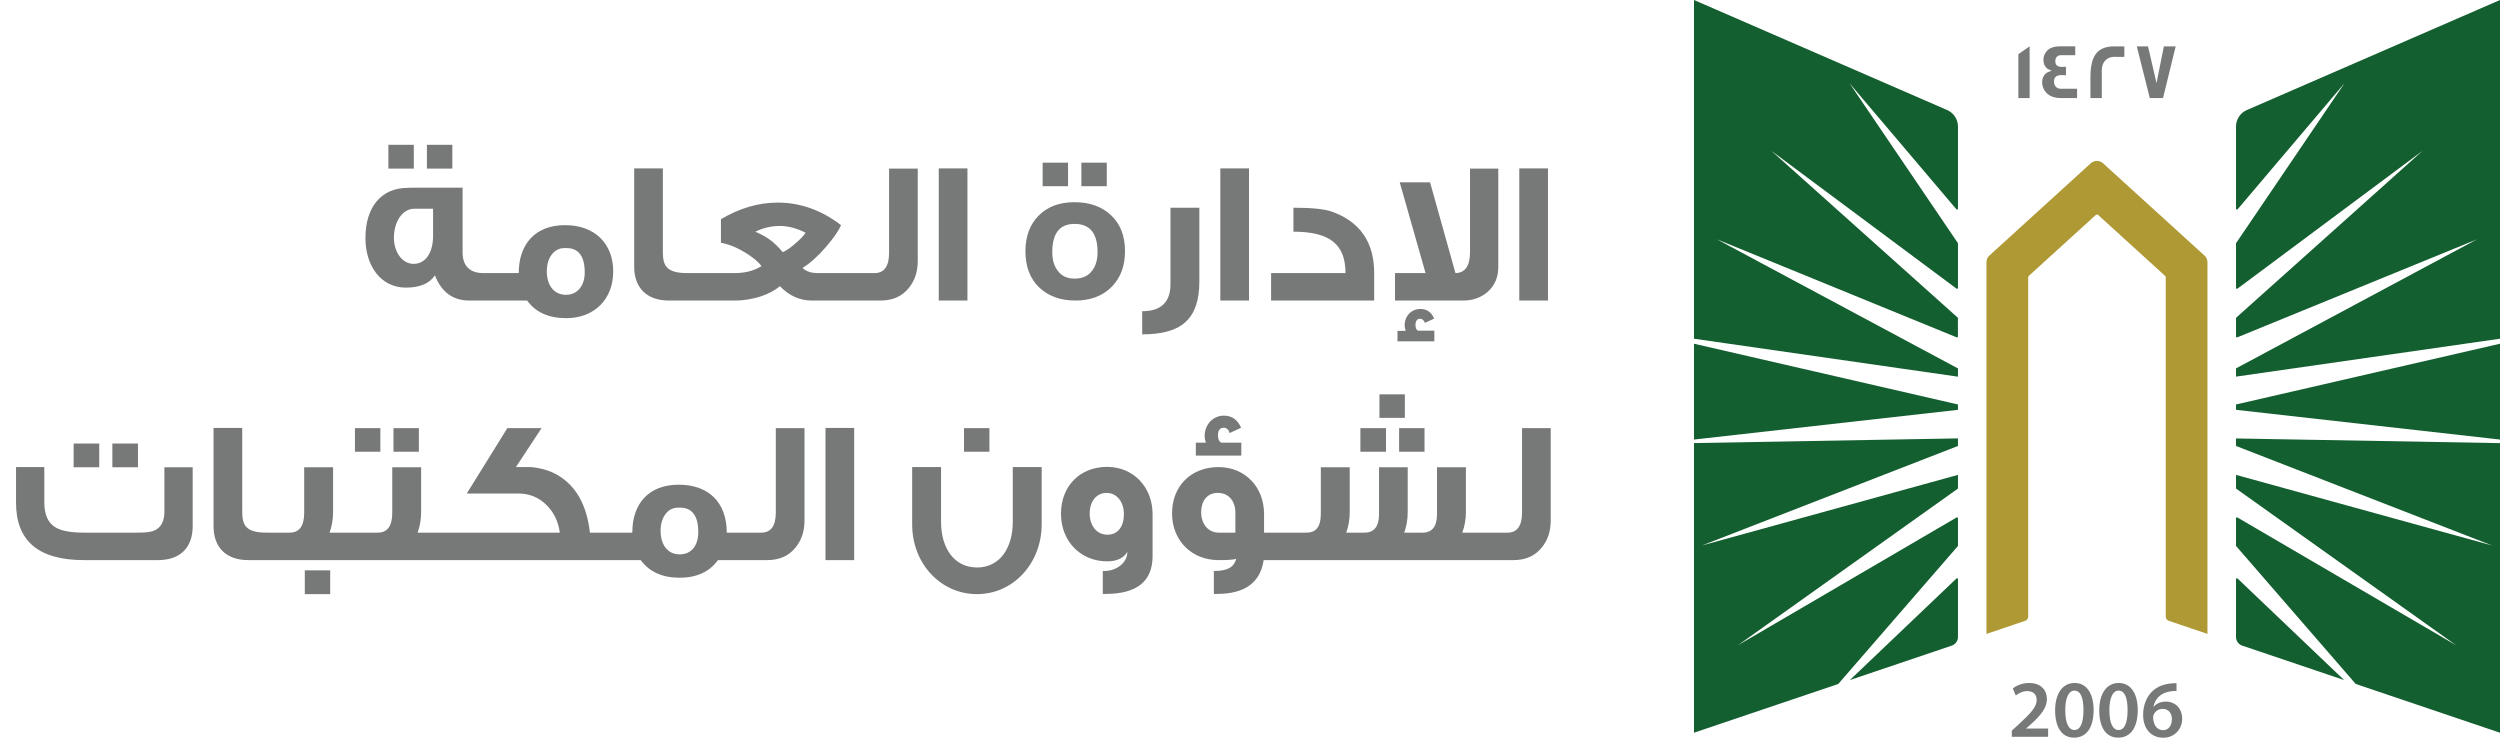
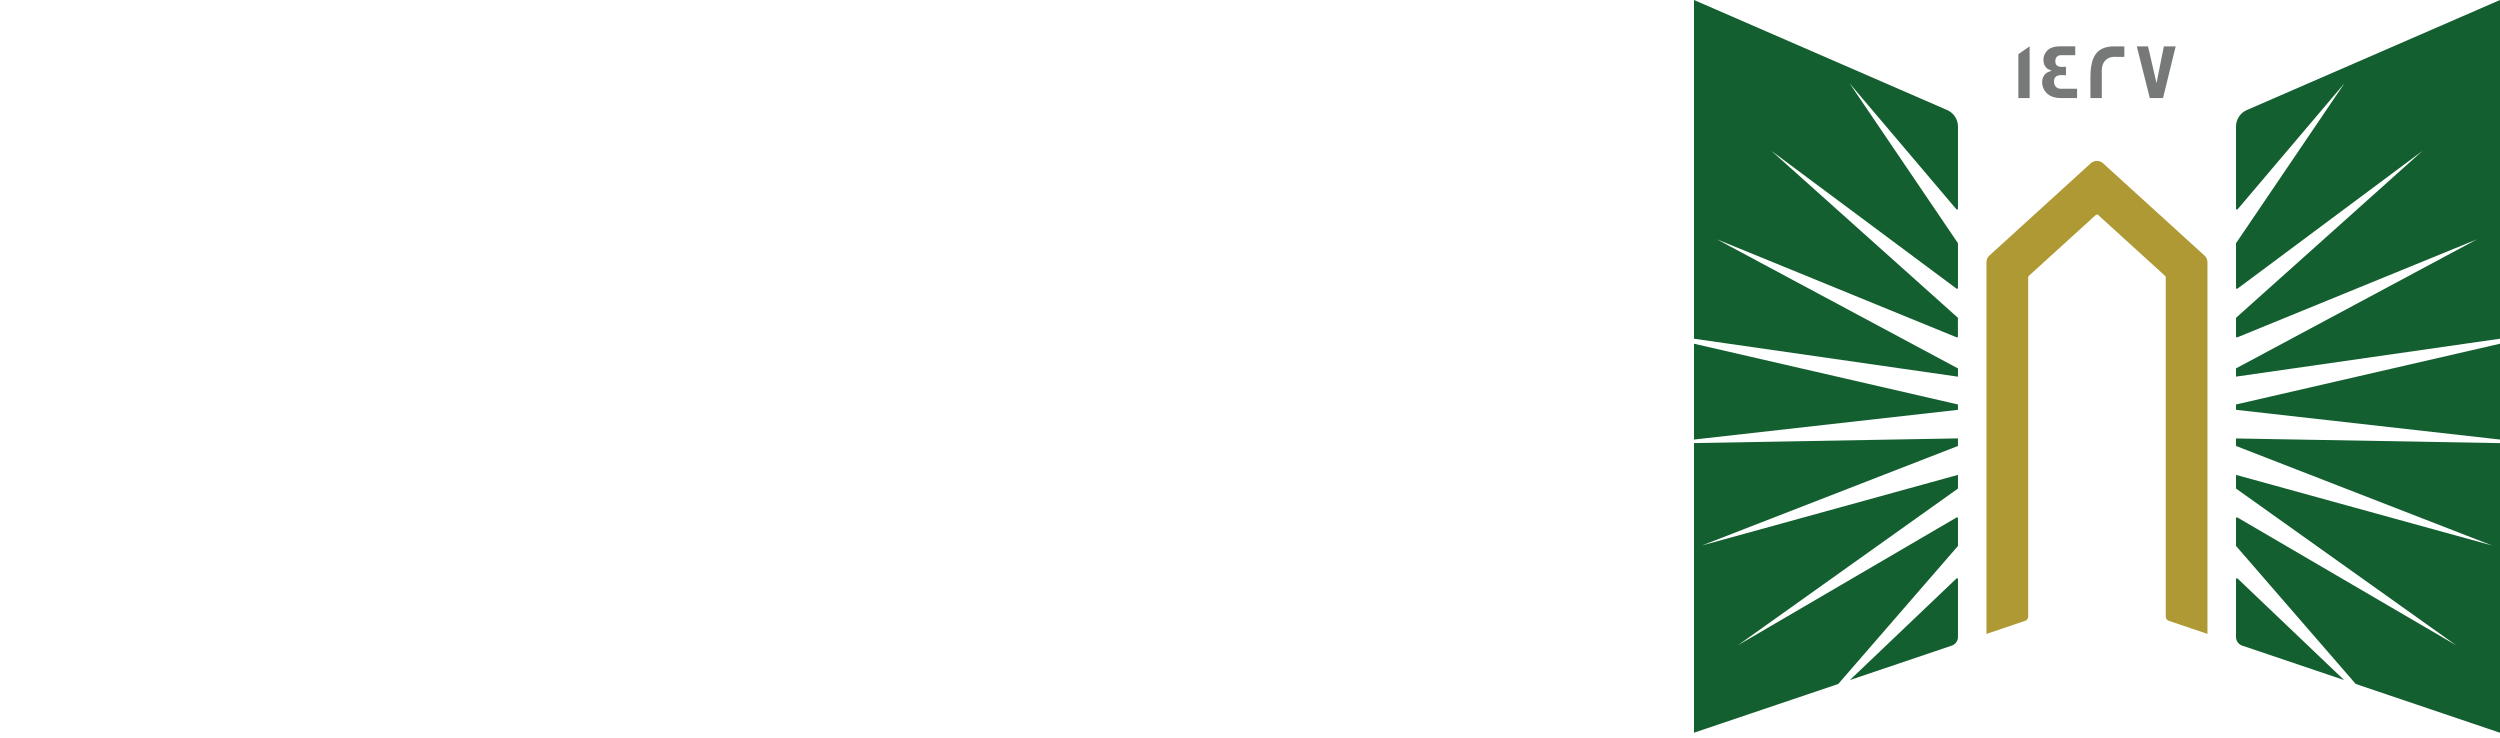
<svg xmlns="http://www.w3.org/2000/svg" width="183" height="54" viewBox="0 0 183 54" fill="none">
-   <path d="M33.111 12.34H31.25V10.6H33.111V12.34ZM30.291 12.34H28.43V10.6H30.291V12.34ZM36.471 22H34.355C33.156 22 32.316 21.385 31.835 20.155C31.46 20.74 30.741 21.055 29.706 21.055C27.905 21.055 26.75 19.495 26.75 17.425C26.75 15.19 27.875 13.75 29.855 13.75C29.855 13.735 31.191 13.735 33.861 13.735V18.46C33.861 19.45 34.37 19.99 35.391 19.99H36.471V22ZM31.701 17.26V15.28H30.32C29.465 15.28 28.835 16.225 28.835 17.395C28.835 18.445 29.436 19.315 30.276 19.315C31.16 19.315 31.701 18.49 31.701 17.26ZM44.887 19.87C44.887 21.88 43.537 23.29 41.437 23.29C40.162 23.29 39.202 22.855 38.587 22H35.887V19.99H37.972C37.972 17.845 39.202 16.48 41.362 16.48C43.522 16.48 44.887 17.815 44.887 19.87ZM42.802 19.945C42.802 18.76 42.352 18.16 41.467 18.16H41.317C40.552 18.16 40.027 18.865 40.027 19.855C40.027 20.875 40.537 21.58 41.437 21.58C42.262 21.58 42.802 20.92 42.802 19.945ZM50.937 22H48.957C47.352 22 46.422 21.07 46.422 19.525V12.325H48.522V18.43C48.522 19.45 48.777 19.99 50.322 19.99H50.937V22ZM63.287 22H59.417C58.547 22 57.767 21.655 57.092 20.95C56.732 21.25 56.267 21.505 55.682 21.7C55.052 21.895 54.437 22 53.822 22H50.522V19.99H53.792C54.527 19.99 55.187 19.825 55.742 19.48C55.517 19.165 55.127 18.85 54.602 18.52C53.972 18.13 53.357 17.875 52.772 17.77V16.045C54.137 15.235 55.532 14.83 56.927 14.83C58.592 14.83 60.137 15.385 61.562 16.48C61.397 16.885 61.022 17.425 60.467 18.07C59.852 18.775 59.282 19.285 58.742 19.615C59.012 19.87 59.387 19.99 59.867 19.99H63.287V22ZM58.967 17.035C58.322 16.705 57.692 16.54 57.077 16.54C56.477 16.54 55.877 16.675 55.292 16.96C55.742 17.155 56.102 17.365 56.372 17.56C56.642 17.755 56.957 18.055 57.302 18.46C57.602 18.325 57.932 18.085 58.277 17.77C58.592 17.5 58.832 17.26 58.967 17.035ZM67.18 19.105C67.18 19.9 66.955 20.56 66.52 21.085C66.025 21.7 65.335 22 64.45 22H62.47V19.99H64.015C64.72 19.99 65.08 19.495 65.08 18.52V12.34H67.18V19.105ZM70.817 22H68.717V12.325H70.817V22ZM81.016 13.63H79.156V11.905H81.016V13.63ZM78.181 13.63H76.321V11.905H78.181V13.63ZM82.351 18.385C82.351 19.48 82.021 20.35 81.361 21.01C80.701 21.67 79.816 22 78.721 22C77.611 22 76.726 21.67 76.051 21.025C75.391 20.38 75.061 19.495 75.061 18.4C75.061 17.305 75.391 16.42 76.036 15.775C76.681 15.13 77.551 14.8 78.646 14.8C79.756 14.8 80.656 15.115 81.331 15.76C82.006 16.39 82.351 17.26 82.351 18.385ZM80.341 18.46C80.341 17.08 79.786 16.39 78.661 16.39C77.566 16.39 77.026 17.08 77.026 18.46C77.026 19.015 77.161 19.48 77.431 19.825C77.716 20.215 78.136 20.395 78.661 20.395C79.216 20.395 79.636 20.215 79.936 19.825C80.206 19.48 80.341 19.015 80.341 18.46ZM87.793 20.62C87.793 22 87.448 22.99 86.743 23.605C86.098 24.19 85.048 24.475 83.608 24.475V22.78C84.988 22.78 85.678 22.12 85.678 20.8V15.205H87.793V20.62ZM91.427 22H89.327V12.325H91.427V22ZM100.59 22H93.045V19.99H98.49C98.49 17.89 97.35 16.96 94.68 16.96V15.205C96 15.205 96.93 15.295 97.485 15.49C99.525 16.21 100.59 17.71 100.59 19.975V22ZM109.675 19.54C109.675 20.275 109.435 20.86 108.94 21.325C108.445 21.775 107.83 22 107.095 22H102.115V19.99H104.35L102.46 13.345H104.68L106.54 19.99C107.245 19.975 107.605 19.465 107.605 18.46V12.34H109.675V19.54ZM104.995 24.985H102.295V24.22H102.895C102.85 24.07 102.82 23.935 102.82 23.815C102.82 23.14 103.3 22.615 103.975 22.615C104.44 22.615 104.785 22.855 104.98 23.32L104.305 23.635C104.23 23.44 104.11 23.335 103.96 23.335C103.735 23.335 103.615 23.485 103.615 23.785C103.615 24.01 103.675 24.16 103.81 24.205H104.995V24.985ZM113.312 22H111.212V12.325H113.312V22Z" fill="#777978" />
-   <path d="M10.099 34.205H8.224V32.465H10.099V34.205ZM7.264 34.205H5.389V32.465H7.264V34.205ZM14.104 38.525C14.104 40.085 13.189 41 11.569 41H6.139C2.824 41 1.174 39.605 1.174 36.8V34.19H3.244V36.8C3.244 37.685 3.529 38.3 4.084 38.615C4.519 38.87 5.209 38.99 6.184 38.99H10.054C10.654 38.99 11.059 38.945 11.284 38.84C11.779 38.63 12.034 38.165 12.034 37.46V34.205H14.104V38.525ZM20.146 41H18.166C16.561 41 15.631 40.07 15.631 38.525V31.325H17.731V37.43C17.731 38.45 17.986 38.99 19.531 38.99H20.146V41ZM26.586 41H19.821V38.99H21.201C21.906 38.99 22.266 38.51 22.266 37.55V34.205H24.381V37.475C24.381 38.03 24.291 38.525 24.126 38.99H26.586V41ZM24.171 43.49H22.311V41.75H24.171V43.49ZM30.662 33.065H28.802V31.34H30.662V33.065ZM27.842 33.065H25.982V31.34H27.842V33.065ZM33.032 41H26.267V38.99H27.647C28.352 38.99 28.712 38.51 28.712 37.55V34.205H30.827V37.475C30.827 38.03 30.737 38.525 30.572 38.99H33.032V41ZM45.102 41H32.727V38.99H40.977C40.872 38.18 40.542 37.505 40.017 36.98C39.447 36.41 38.757 36.125 37.947 36.125H34.167L37.137 31.34H39.642L37.767 34.19H38.892C39.627 34.265 40.287 34.46 40.842 34.79C42.177 35.585 42.957 36.98 43.182 38.99H45.102V41ZM54.954 41H52.554C51.939 41.855 50.994 42.29 49.749 42.29C48.474 42.29 47.529 41.855 46.899 41H44.604V38.99H46.284C46.284 36.83 47.514 35.48 49.689 35.48C51.879 35.48 53.199 36.785 53.199 38.99H54.954V41ZM51.114 38.945C51.114 37.76 50.664 37.16 49.779 37.16H49.629C48.864 37.16 48.354 37.88 48.354 38.855C48.354 39.86 48.864 40.58 49.749 40.58C50.604 40.58 51.114 39.95 51.114 38.945ZM58.889 38.105C58.889 38.9 58.664 39.56 58.229 40.085C57.734 40.7 57.044 41 56.159 41H54.179V38.99H55.724C56.429 38.99 56.789 38.495 56.789 37.52V31.34H58.889V38.105ZM62.526 41H60.426V31.325H62.526V41ZM72.425 33.065H70.565V31.34H72.425V33.065ZM66.77 34.19H68.885V38.195C68.885 40.145 69.86 41.54 71.525 41.54C73.16 41.54 74.135 40.145 74.135 38.195V34.19H76.25V38.39C76.25 41.18 74.225 43.49 71.51 43.49C68.87 43.49 66.77 41.27 66.77 38.39V34.19ZM84.369 40.7C84.369 42.545 83.229 43.475 80.934 43.475H80.724V41.795H80.859C81.699 41.795 82.524 41.21 82.524 40.4C82.239 40.865 81.744 41.09 81.039 41.09C79.104 41.09 77.664 39.62 77.664 37.61C77.664 35.555 79.074 34.175 81.039 34.175C82.974 34.175 84.369 35.66 84.369 37.64V40.7ZM82.269 37.64C82.269 36.725 81.744 36.08 80.994 36.08C80.259 36.08 79.764 36.71 79.764 37.595C79.764 38.435 80.244 39.14 81.069 39.14C81.819 39.14 82.269 38.555 82.269 37.64ZM94.479 41H92.499C92.259 42.65 91.119 43.475 89.079 43.475H88.854V41.795C89.784 41.795 90.309 41.57 90.489 40.91C90.324 40.97 89.904 41 89.199 41C87.234 41 85.794 39.575 85.794 37.58C85.794 35.555 87.204 34.19 89.199 34.19C91.119 34.19 92.529 35.63 92.529 37.625V38.99H94.479V41ZM90.429 38.99V37.535C90.429 36.65 89.919 36.08 89.139 36.08C88.344 36.08 87.924 36.695 87.924 37.49C87.924 38.345 88.434 38.99 89.214 38.99H90.429ZM90.864 33.35H87.534V32.405H88.269C88.209 32.225 88.179 32.06 88.179 31.925C88.179 31.07 88.794 30.425 89.589 30.425C90.174 30.425 90.594 30.725 90.849 31.31L90.009 31.7C89.934 31.445 89.784 31.31 89.574 31.31C89.289 31.31 89.154 31.505 89.154 31.88C89.154 32.15 89.244 32.33 89.409 32.405H90.864V33.35ZM109.48 41H93.73V38.99H95.62C96.31 38.99 96.685 38.615 96.685 37.565V34.205H98.8V37.475C98.8 38.03 98.71 38.54 98.545 38.99H99.88C100.585 38.99 100.945 38.54 100.945 37.64V34.205H103.045V37.475C103.045 38.03 102.955 38.54 102.79 38.99H104.125C104.83 38.99 105.19 38.54 105.19 37.64V34.205H107.305V37.46C107.305 38.015 107.215 38.525 107.035 38.99H109.48V41ZM101.455 33.065H99.58V31.34H101.455V33.065ZM102.835 30.59H100.975V28.865H102.835V30.59ZM104.275 33.065H102.415V31.34H104.275V33.065ZM113.513 38.105C113.513 38.9 113.288 39.56 112.853 40.085C112.358 40.7 111.668 41 110.783 41H108.803V38.99H110.348C111.053 38.99 111.413 38.495 111.413 37.52V31.34H113.513V38.105Z" fill="#777978" />
  <path d="M143.323 32.645L124.577 39.93L143.323 34.761V35.73C143.323 35.751 143.311 35.771 143.295 35.783L127.213 47.234L143.222 37.879C143.266 37.855 143.323 37.882 143.323 37.935V39.938C143.323 39.938 143.32 39.97 143.308 39.982L134.561 50.066L124 53.634V32.433L143.323 32.09V32.645ZM143.21 42.348C143.251 42.307 143.323 42.335 143.323 42.395V46.635C143.323 46.916 143.14 47.166 142.872 47.259L135.41 49.78L143.21 42.348ZM143.323 29.608V29.999L124 32.175V25.16L143.323 29.608ZM142.535 8.057C143.011 8.266 143.323 8.737 143.323 9.256V15.277C143.323 15.337 143.247 15.365 143.206 15.317L135.382 6.09L143.312 17.787C143.313 17.79 143.323 17.812 143.323 17.823V21.077C143.323 21.129 143.262 21.161 143.218 21.129L129.66 11.037L143.3 23.245C143.302 23.248 143.319 23.274 143.319 23.293V24.633C143.319 24.681 143.271 24.709 143.227 24.693L125.676 17.518L143.323 26.97V27.573L124 24.794V0L142.535 8.057Z" fill="#135F30" />
  <path d="M161.586 19.186V46.402L158.756 45.444C158.622 45.4 158.532 45.275 158.532 45.135V20.293C158.532 20.256 158.516 20.22 158.487 20.196L153.587 15.739C153.539 15.695 153.457 15.695 153.408 15.739L148.508 20.196C148.48 20.22 148.464 20.256 148.464 20.293V45.135C148.464 45.275 148.374 45.4 148.24 45.444L145.41 46.402V19.186C145.41 19.001 145.487 18.828 145.625 18.704L153.047 11.95C153.299 11.721 153.689 11.721 153.941 11.95L161.366 18.704C161.505 18.828 161.582 19.001 161.582 19.186H161.586Z" fill="#AF9934" />
  <path d="M183.001 32.437V53.638L172.44 50.066L163.693 39.982C163.681 39.97 163.676 39.938 163.676 39.938V37.935C163.677 37.882 163.733 37.855 163.778 37.879L179.788 47.234L163.705 35.783C163.688 35.771 163.676 35.751 163.676 35.73V34.761L182.422 39.93L163.676 32.645V32.095L183.001 32.437ZM163.791 42.348L171.589 49.78L164.128 47.259C163.859 47.166 163.676 46.916 163.676 46.635V42.395C163.676 42.335 163.75 42.307 163.791 42.348ZM183.001 32.175L163.676 29.999V29.608L183.001 25.16V32.175ZM183.001 24.794L163.676 27.569V26.966L181.325 17.514L163.77 24.693C163.725 24.709 163.676 24.681 163.676 24.633V23.293C163.677 23.273 163.697 23.245 163.697 23.245L177.336 11.037L163.782 21.129C163.737 21.161 163.676 21.129 163.676 21.077V17.823C163.676 17.812 163.686 17.79 163.688 17.787L171.618 6.09L163.795 15.317C163.754 15.366 163.677 15.337 163.676 15.277V9.256C163.676 8.737 163.99 8.266 164.465 8.057L183.001 0V24.794Z" fill="#135F30" />
-   <path d="M159.321 50.01V50.581C159.213 50.578 159.097 50.581 158.95 50.597C158.129 50.694 157.735 51.188 157.637 51.727H157.654C157.845 51.51 158.142 51.357 158.536 51.357C159.211 51.357 159.736 51.833 159.736 52.617C159.735 53.357 159.186 54.001 158.353 54.001C157.401 54 156.877 53.288 156.877 52.331C156.877 51.587 157.149 50.979 157.556 50.597C157.914 50.259 158.39 50.07 158.947 50.026C159.109 50.006 159.231 50.006 159.321 50.01ZM151.866 49.994C152.781 49.994 153.253 50.83 153.253 51.968C153.253 53.215 152.761 53.996 151.822 53.996C150.882 53.995 150.439 53.183 150.435 52.004C150.435 50.802 150.952 49.994 151.866 49.994ZM155.096 49.994C156.011 49.994 156.483 50.83 156.483 51.968C156.483 53.215 155.99 53.995 155.051 53.996C154.112 53.996 153.668 53.183 153.664 52.004C153.664 50.802 154.181 49.994 155.096 49.994ZM148.541 49.994C149.407 49.994 149.834 50.533 149.834 51.169C149.834 51.848 149.342 52.395 148.655 53.023L148.317 53.316V53.329H149.923V53.936H147.272L147.264 53.931V53.485L147.728 53.059C148.647 52.218 149.081 51.752 149.085 51.241C149.085 50.891 148.898 50.589 148.386 50.589C148.041 50.589 147.748 50.762 147.553 50.911L147.337 50.392C147.618 50.171 148.045 49.994 148.541 49.994ZM158.3 51.888C158.02 51.888 157.771 52.057 157.658 52.291C157.629 52.347 157.609 52.419 157.609 52.52C157.621 53.031 157.865 53.449 158.345 53.449C158.727 53.449 158.979 53.119 158.979 52.653L158.984 52.657C158.984 52.21 158.735 51.888 158.3 51.888ZM151.846 50.553C151.452 50.553 151.175 51.035 151.175 52.001L151.179 52.004C151.179 52.95 151.439 53.437 151.846 53.437C152.285 53.437 152.509 52.914 152.509 51.985C152.509 51.056 152.293 50.553 151.846 50.553ZM155.075 50.553C154.681 50.553 154.405 51.035 154.405 52.001L154.408 52.004C154.408 52.95 154.669 53.437 155.075 53.437C155.514 53.437 155.739 52.914 155.739 51.985C155.739 51.056 155.523 50.553 155.075 50.553ZM159.329 50.581L159.321 50.585V50.581C159.323 50.582 159.327 50.581 159.329 50.581Z" fill="#777978" />
-   <path d="M148.569 7.18H147.744V3.966L148.569 3.391V7.18ZM151.908 4.042H150.835C150.603 4.042 150.448 4.232 150.448 4.465C150.448 4.754 150.603 4.895 150.904 4.895C150.921 4.895 150.973 4.895 151.07 4.891H151.229V5.507C151.229 5.507 151.164 5.506 151.062 5.498H150.883C150.534 5.498 150.354 5.651 150.354 5.957C150.354 6.263 150.525 6.496 150.842 6.496H152.042V7.172L152.038 7.18H150.875C150.257 7.18 149.834 6.963 149.61 6.532C149.529 6.375 149.484 6.202 149.484 6.021C149.484 5.575 149.733 5.273 150.188 5.188C150.123 5.164 150.025 5.116 149.903 5.052C149.683 4.887 149.578 4.665 149.578 4.38C149.578 4.203 149.627 4.038 149.716 3.886C149.912 3.556 150.269 3.391 150.786 3.391H151.908V4.042ZM154.758 3.395C155.226 3.395 155.47 3.394 155.503 3.402V4.159H155.499C155.499 4.159 155.437 4.167 155.328 4.167C155.21 4.167 155.035 4.159 154.807 4.159C154.116 4.159 153.851 4.653 153.851 5.156V7.18H153.018V5.703C153.018 4.203 153.429 3.395 154.758 3.395ZM157.857 6.086L158.394 3.395H159.26L158.333 7.18H157.365L156.414 3.395H157.235L157.857 6.086Z" fill="#777978" />
+   <path d="M148.569 7.18H147.744V3.966L148.569 3.391V7.18ZM151.908 4.042H150.835C150.603 4.042 150.448 4.232 150.448 4.465C150.448 4.754 150.603 4.895 150.904 4.895C150.921 4.895 150.973 4.895 151.07 4.891H151.229V5.507C151.229 5.507 151.164 5.506 151.062 5.498H150.883C150.534 5.498 150.354 5.651 150.354 5.957C150.354 6.263 150.525 6.496 150.842 6.496H152.042V7.172L152.038 7.18H150.875C150.257 7.18 149.834 6.963 149.61 6.532C149.529 6.375 149.484 6.202 149.484 6.021C149.484 5.575 149.733 5.273 150.188 5.188C150.123 5.164 150.025 5.116 149.903 5.052C149.683 4.887 149.578 4.665 149.578 4.38C149.578 4.203 149.627 4.038 149.716 3.886C149.912 3.556 150.269 3.391 150.786 3.391H151.908V4.042ZM154.758 3.395C155.226 3.395 155.47 3.394 155.503 3.402V4.159H155.499C155.499 4.159 155.437 4.167 155.328 4.167C155.21 4.167 155.035 4.159 154.807 4.159C154.116 4.159 153.851 4.653 153.851 5.156V7.18H153.018V5.703C153.018 4.203 153.429 3.395 154.758 3.395M157.857 6.086L158.394 3.395H159.26L158.333 7.18H157.365L156.414 3.395H157.235L157.857 6.086Z" fill="#777978" />
</svg>